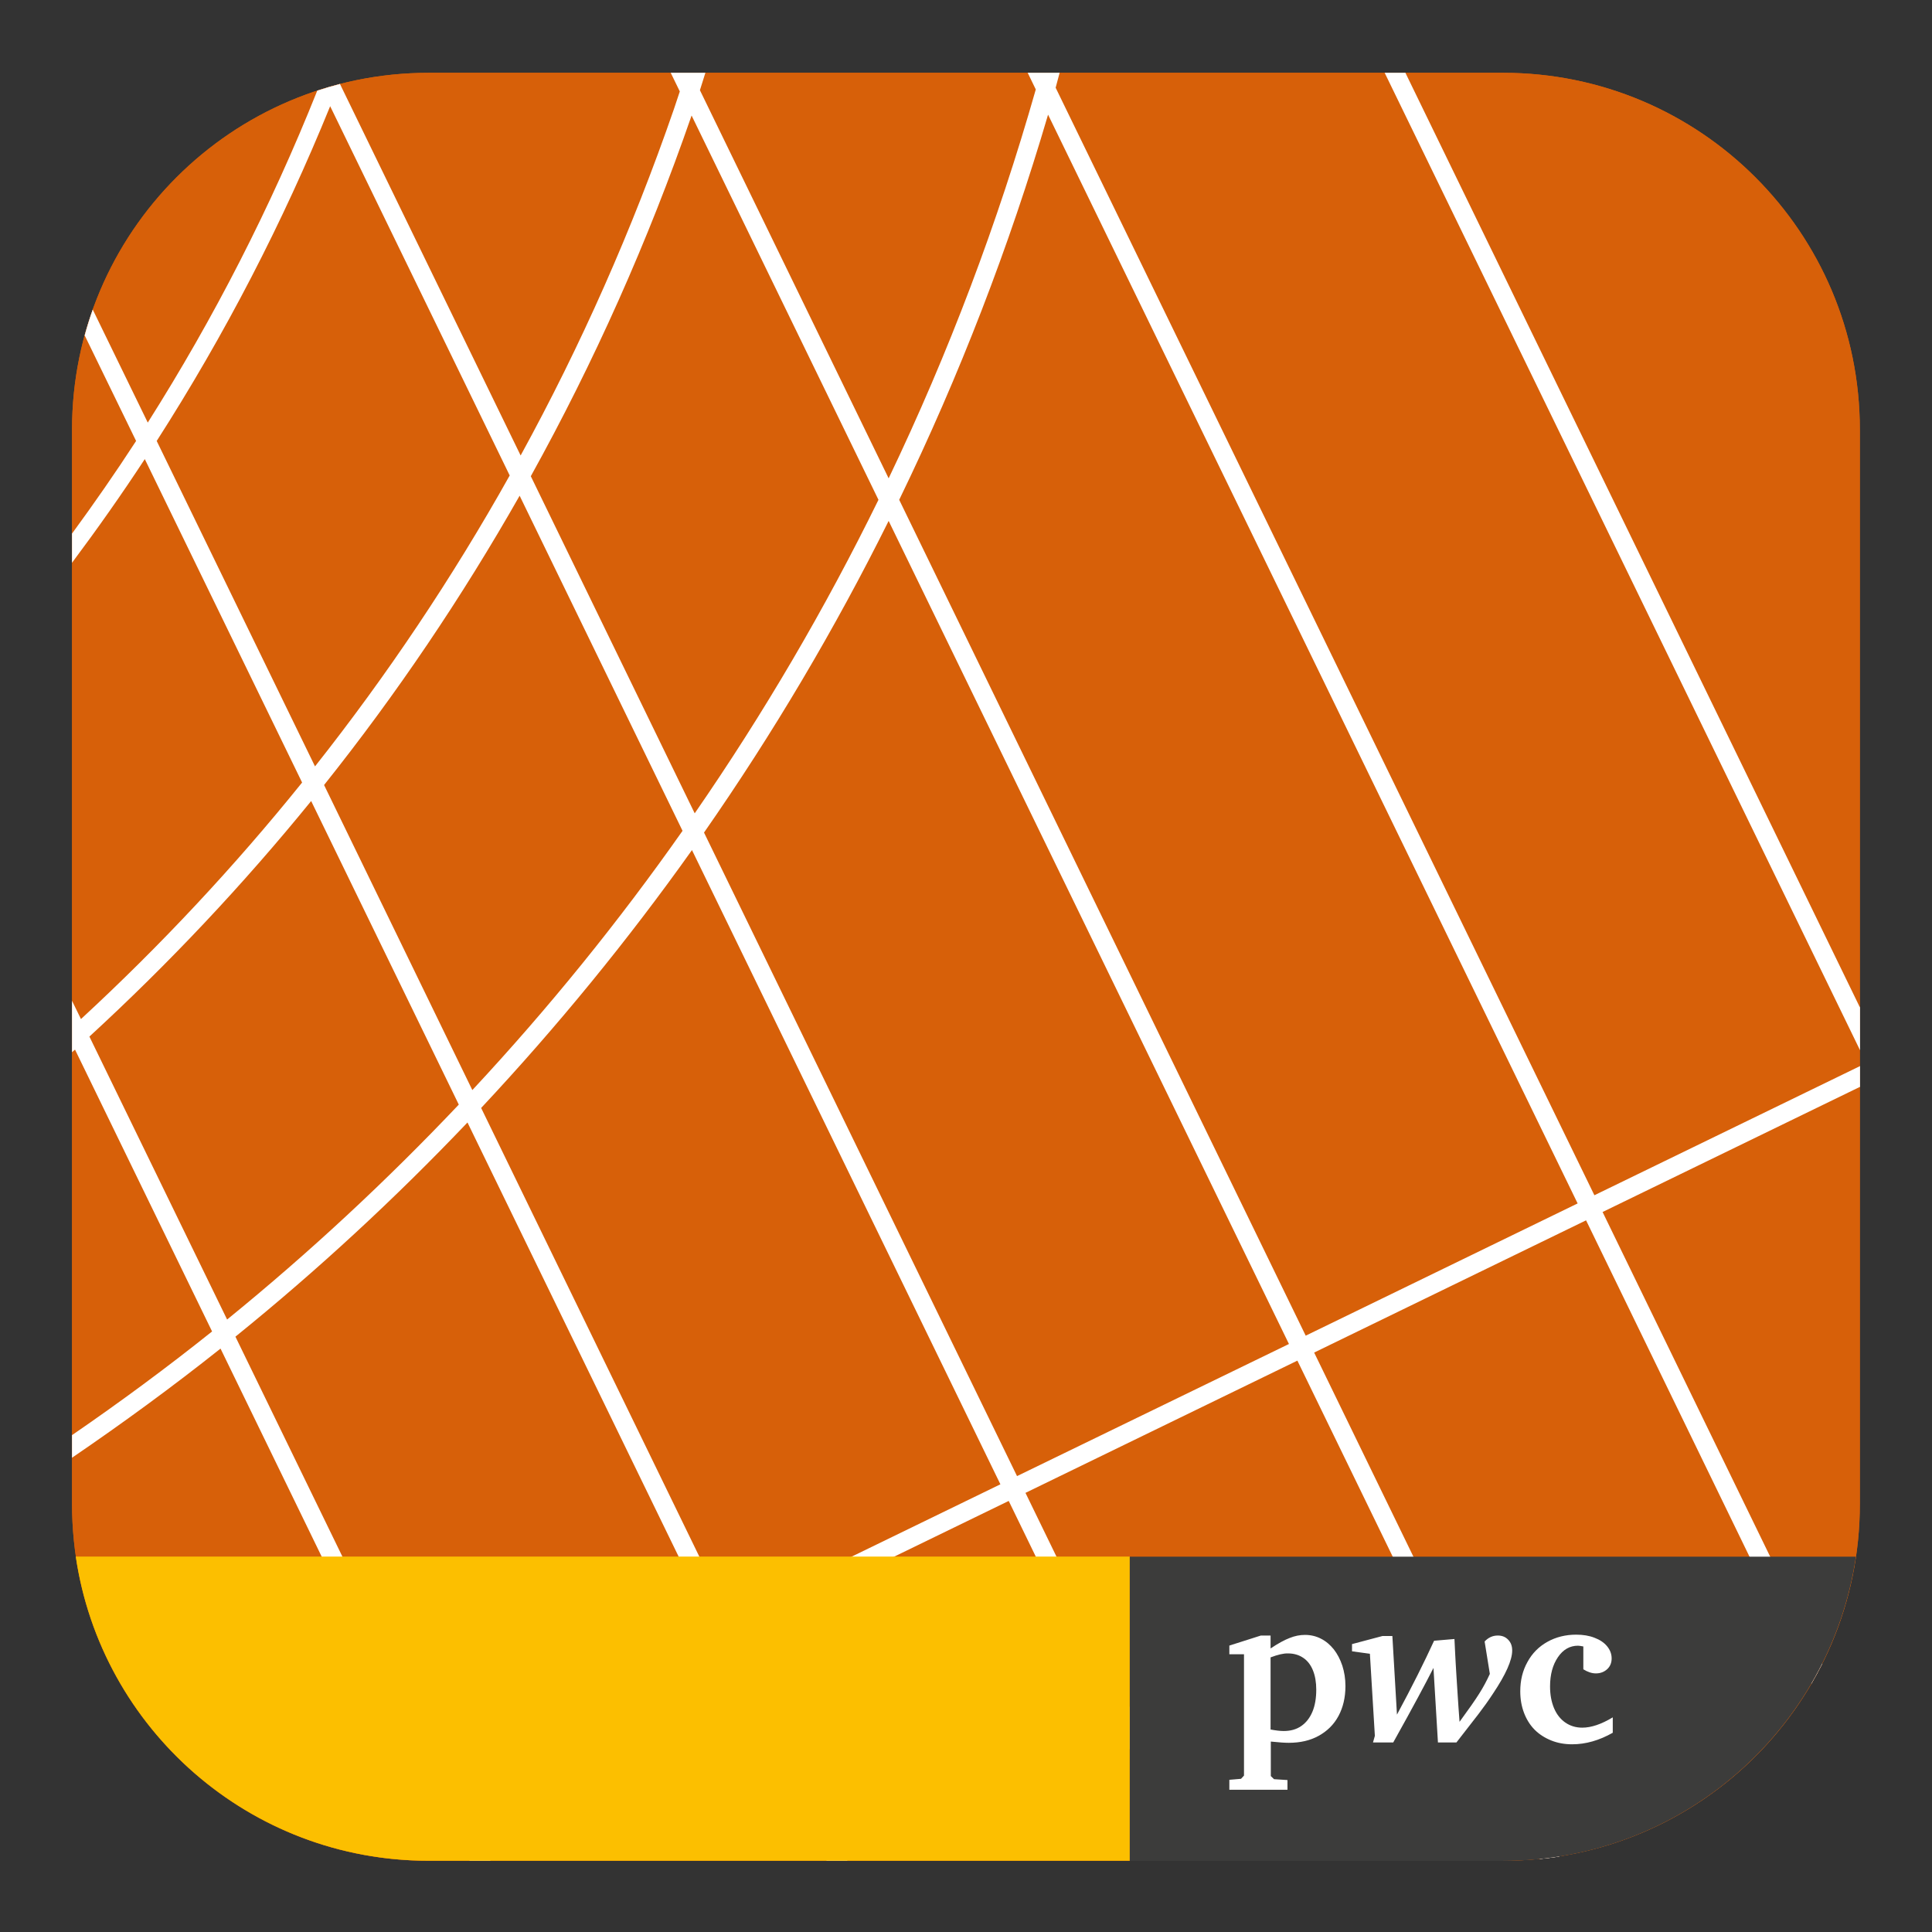
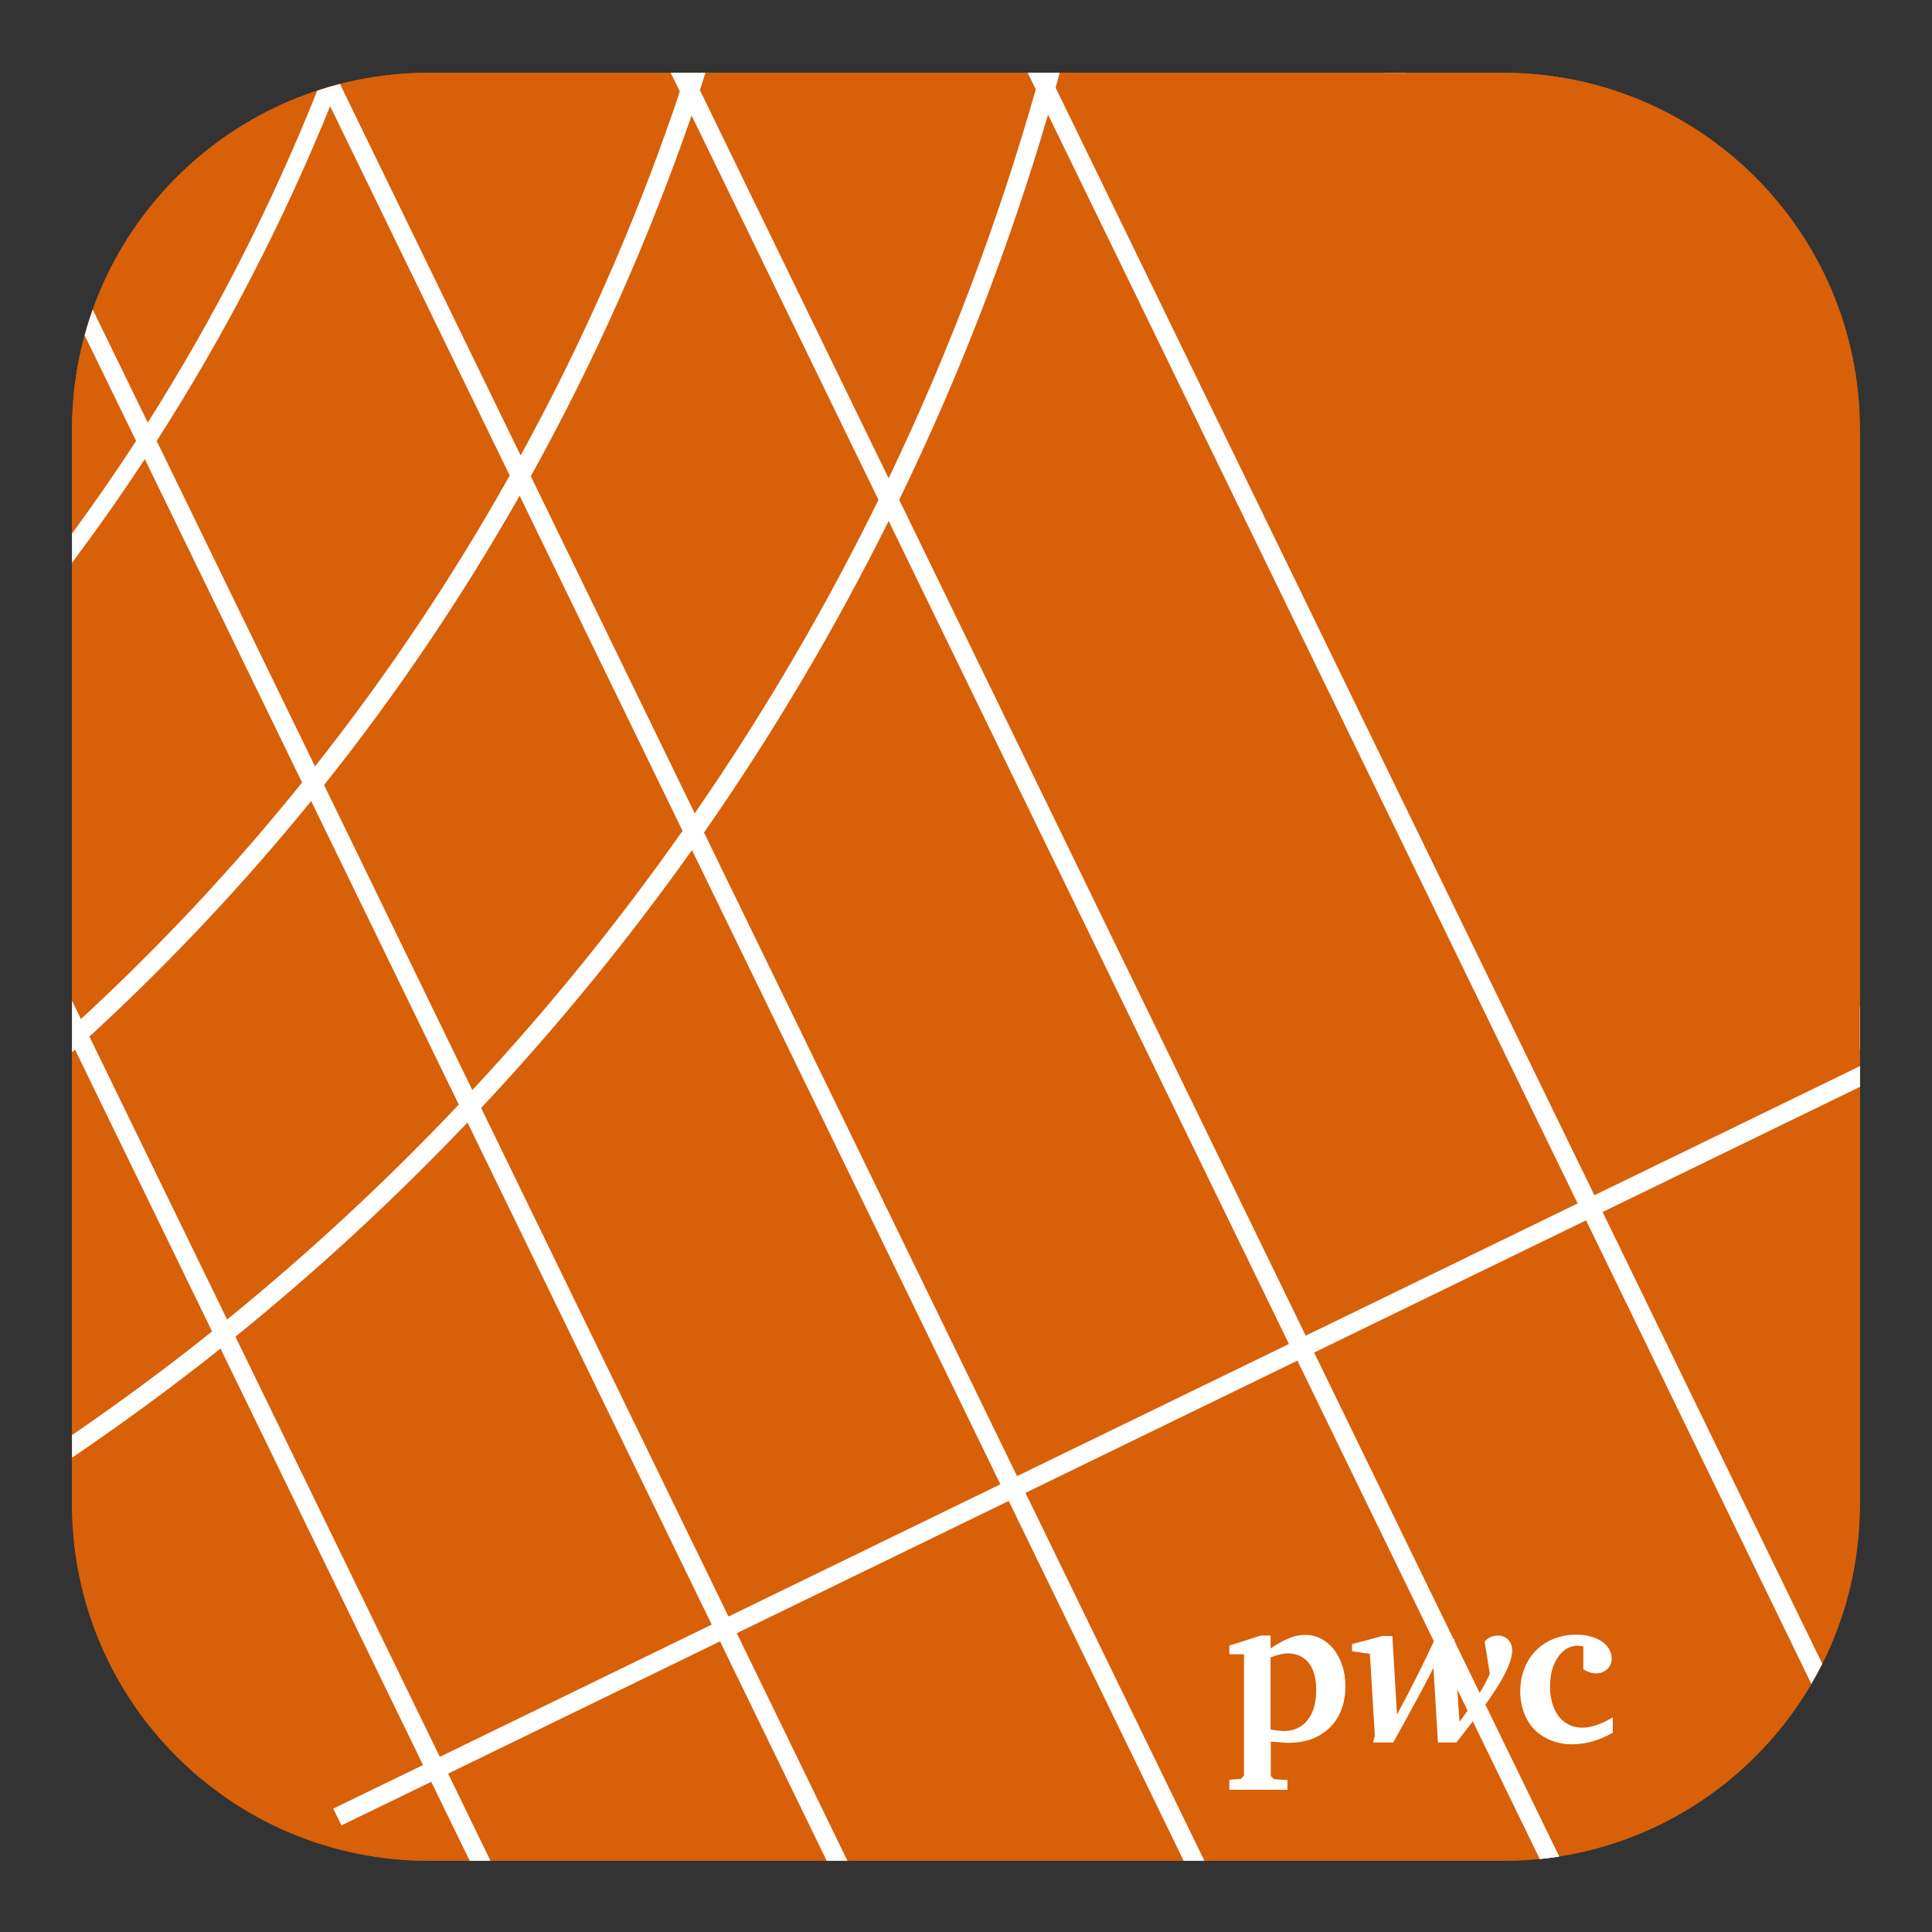
<svg xmlns="http://www.w3.org/2000/svg" width="228" height="228" viewBox="0 0 228 228" fill="none">
  <rect x="0" y="0" width="228" height="228" fill="#333333" stroke="none" />
  <path d="M177.403 219.593H50.597C27.343 219.593 8.5 200.749 8.5 177.495V50.705C8.5 27.451 27.343 8.593 50.597 8.593H177.388C200.642 8.593 219.485 27.436 219.485 50.69V177.481C219.5 200.749 200.657 219.593 177.403 219.593Z" fill="#D76009" />
  <path d="M213.756 198.713C214.21 197.936 214.635 197.145 215.046 196.339L189.125 143.032L219.5 128.262V125.815L188.158 141.054L124.579 10.351C124.74 9.765 124.887 9.179 125.048 8.593H121.282L122.235 10.556C117.751 26.308 111.949 41.664 104.871 56.449L82.599 10.644C82.819 9.97 83.024 9.281 83.244 8.593H79.156L80.225 10.791C79.991 11.479 79.771 12.168 79.537 12.857C74.613 27.114 68.547 40.785 61.441 53.753L40.121 9.912C39.212 10.146 38.333 10.41 37.439 10.703C31.944 24.476 25.233 37.561 17.438 49.87L10.947 36.536C10.595 37.532 10.273 38.558 9.995 39.583L16.061 52.038C13.643 55.76 11.108 59.409 8.5 62.969V66.413C11.489 62.412 14.361 58.339 17.087 54.178L35.652 92.348C27.651 102.283 18.933 111.602 9.555 120.262L8.5 118.108V124.174C8.617 124.071 8.734 123.969 8.852 123.866L25.028 157.128C19.695 161.392 14.171 165.465 8.5 169.363V172.03C14.522 167.927 20.383 163.634 26.025 159.15L49.923 208.296L39.329 213.439L40.297 215.417L50.891 210.274L55.433 219.593H57.88L52.883 209.307L84.973 193.701L97.56 219.593H100.007L86.951 192.734L119.041 177.129L139.686 219.593H142.133L121.019 176.177L153.108 160.571L181.71 219.388C182.487 219.314 183.249 219.212 184.011 219.095L155.086 159.619L187.176 144.014L213.756 198.713ZM81.617 13.633L103.67 58.984C97.384 71.805 90.145 84.172 81.984 95.982L62.642 56.2C70.115 42.719 76.474 28.491 81.617 13.633ZM80.548 98.048C73.031 108.745 64.752 118.972 55.741 128.643L38.245 92.641C46.788 81.93 54.495 70.515 61.323 58.5L80.548 98.048ZM18.493 52.038C26.538 39.495 33.38 26.264 38.963 12.534L60.151 56.112C53.382 68.2 45.689 79.673 37.175 90.443L18.493 52.038ZM10.551 122.328C19.944 113.697 28.677 104.422 36.721 94.531L54.143 130.357C45.645 139.325 36.531 147.809 26.801 155.721L10.551 122.328ZM51.901 207.328L27.783 157.743C37.527 149.86 46.656 141.406 55.169 132.467L83.991 191.723L51.901 207.328ZM85.969 190.771L56.781 130.753C65.792 121.126 74.1 110.957 81.661 100.319L118.059 175.166L85.969 190.771ZM120.022 174.198L83.083 98.253C91.259 86.516 98.541 74.208 104.871 61.475L152.112 158.608L120.022 174.198ZM154.09 157.626L106.117 58.984C113.223 44.346 119.099 29.136 123.685 13.531L186.18 142.021L154.09 157.626Z" fill="white" />
  <path d="M163.409 8.593L219.5 123.925V118.899L165.856 8.593H163.409Z" fill="white" />
  <path d="M177.403 219.593H50.597C27.343 219.593 8.5 200.749 8.5 177.495V50.705C8.5 27.451 27.343 8.593 50.597 8.593H177.388C200.642 8.593 219.485 27.436 219.485 50.69V177.481C219.5 200.749 200.657 219.593 177.403 219.593Z" fill="#D76009" />
  <path d="M213.756 198.713C214.21 197.936 214.635 197.145 215.046 196.339L189.125 143.032L219.5 128.262V125.815L188.158 141.054L124.579 10.351C124.74 9.765 124.887 9.179 125.048 8.593H121.282L122.235 10.556C117.751 26.308 111.949 41.664 104.871 56.449L82.599 10.644C82.819 9.97 83.024 9.281 83.244 8.593H79.156L80.225 10.791C79.991 11.479 79.771 12.168 79.537 12.857C74.613 27.114 68.547 40.785 61.441 53.753L40.121 9.912C39.212 10.146 38.333 10.41 37.439 10.703C31.944 24.476 25.233 37.561 17.438 49.87L10.947 36.536C10.595 37.532 10.273 38.558 9.995 39.583L16.061 52.038C13.643 55.76 11.108 59.409 8.5 62.969V66.413C11.489 62.412 14.361 58.339 17.087 54.178L35.652 92.348C27.651 102.283 18.933 111.602 9.555 120.262L8.5 118.108V124.174C8.617 124.071 8.734 123.969 8.852 123.866L25.028 157.128C19.695 161.392 14.171 165.465 8.5 169.363V172.03C14.522 167.927 20.383 163.634 26.025 159.15L49.923 208.296L39.329 213.439L40.297 215.417L50.891 210.274L55.433 219.593H57.88L52.883 209.307L84.973 193.701L97.56 219.593H100.007L86.951 192.734L119.041 177.129L139.686 219.593H142.133L121.019 176.177L153.108 160.571L181.71 219.388C182.487 219.314 183.249 219.212 184.011 219.095L155.086 159.619L187.176 144.014L213.756 198.713ZM81.617 13.633L103.67 58.984C97.384 71.805 90.145 84.172 81.984 95.982L62.642 56.2C70.115 42.719 76.474 28.491 81.617 13.633ZM80.548 98.048C73.031 108.745 64.752 118.972 55.741 128.643L38.245 92.641C46.788 81.93 54.495 70.515 61.323 58.5L80.548 98.048ZM18.493 52.038C26.538 39.495 33.38 26.264 38.963 12.534L60.151 56.112C53.382 68.2 45.689 79.673 37.175 90.443L18.493 52.038ZM10.551 122.328C19.944 113.697 28.677 104.422 36.721 94.531L54.143 130.357C45.645 139.325 36.531 147.809 26.801 155.721L10.551 122.328ZM51.901 207.328L27.783 157.743C37.527 149.86 46.656 141.406 55.169 132.467L83.991 191.723L51.901 207.328ZM85.969 190.771L56.781 130.753C65.792 121.126 74.1 110.957 81.661 100.319L118.059 175.166L85.969 190.771ZM120.022 174.198L83.083 98.253C91.259 86.516 98.541 74.208 104.871 61.475L152.112 158.608L120.022 174.198ZM154.09 157.626L106.117 58.984C113.223 44.346 119.099 29.136 123.685 13.531L186.18 142.021L154.09 157.626Z" fill="white" />
-   <path d="M163.409 8.593L219.5 123.925V118.899L165.856 8.593H163.409Z" fill="white" />
-   <path d="M50.583 219.593H133.327V183.693H8.94C11.929 204.017 29.439 219.593 50.583 219.593Z" fill="#FCBF00" />
-   <path d="M133.327 183.708V219.607H177.373C198.517 219.607 216.013 204.017 219.016 183.708H133.327Z" fill="#3C3C3B" />
  <path d="M145.078 210.039L146.456 209.922L146.807 209.541V195.225H145.078V194.2L148.8 193.013H149.943V194.537C150.822 193.95 151.57 193.54 152.185 193.306C152.8 193.057 153.401 192.939 154.002 192.939C154.676 192.939 155.306 193.086 155.877 193.379C156.464 193.672 156.962 194.097 157.401 194.639C157.826 195.181 158.163 195.826 158.412 196.573C158.647 197.306 158.779 198.112 158.779 198.976C158.779 200.324 158.5 201.497 157.958 202.508C157.416 203.519 156.625 204.295 155.614 204.852C154.603 205.409 153.43 205.673 152.082 205.673C151.643 205.673 150.939 205.629 149.972 205.526V209.6L150.353 209.966L151.936 210.068V211.211H145.078V210.039ZM149.943 195.592V204.105C150.573 204.222 151.086 204.281 151.496 204.281C152.302 204.281 152.991 204.09 153.562 203.695C154.134 203.299 154.573 202.742 154.881 202.009C155.189 201.277 155.335 200.398 155.335 199.401C155.335 198.522 155.203 197.76 154.94 197.115C154.676 196.471 154.295 195.972 153.782 195.635C153.284 195.298 152.683 195.123 151.994 195.123C151.482 195.108 150.793 195.269 149.943 195.592Z" fill="white" />
  <path d="M163.145 193.071H164.317L164.859 202.346C166.647 199.035 168.098 196.119 169.241 193.628L171.644 193.423C171.673 193.965 171.702 194.566 171.732 195.225C171.761 195.885 171.819 196.734 171.878 197.76C171.937 198.786 171.995 199.636 172.039 200.266C172.083 200.91 172.142 201.892 172.244 203.196C173.314 201.731 174.091 200.632 174.574 199.855C175.058 199.094 175.468 198.317 175.82 197.54L175.204 193.716C175.644 193.247 176.157 193.013 176.757 193.013C177.27 193.013 177.666 193.174 177.988 193.511C178.311 193.848 178.457 194.258 178.457 194.786C178.457 195.914 177.71 197.599 176.201 199.855C175.908 200.295 175.644 200.691 175.38 201.057C175.131 201.409 174.823 201.819 174.472 202.288C174.12 202.742 173.255 203.856 171.878 205.629H169.695L169.167 196.837C168.684 197.804 168.068 198.947 167.35 200.295C166.632 201.643 165.651 203.416 164.42 205.629H162.031L162.251 204.852L161.665 195.167L159.555 194.874V194.024L163.145 193.071Z" fill="white" />
  <path d="M190.326 202.669V204.486C188.729 205.394 187.132 205.848 185.535 205.848C184.641 205.848 183.82 205.702 183.058 205.394C182.296 205.087 181.637 204.662 181.095 204.119C180.553 203.563 180.142 202.903 179.849 202.127C179.556 201.35 179.41 200.515 179.41 199.592C179.41 198.302 179.688 197.159 180.26 196.134C180.816 195.108 181.608 194.317 182.604 193.76C183.6 193.203 184.743 192.91 186.003 192.91C186.809 192.91 187.542 193.027 188.172 193.276C188.802 193.511 189.3 193.848 189.652 194.273C190.004 194.698 190.194 195.181 190.194 195.709C190.194 196.236 190.018 196.661 189.667 196.984C189.315 197.306 188.875 197.482 188.333 197.482C187.864 197.482 187.366 197.321 186.853 196.998V194.302C186.546 194.243 186.34 194.214 186.223 194.214C185.256 194.214 184.465 194.668 183.849 195.577C183.234 196.485 182.926 197.628 182.926 199.02C182.926 200.002 183.088 200.852 183.395 201.585C183.703 202.317 184.157 202.889 184.729 203.284C185.3 203.68 185.974 203.885 186.721 203.885C187.791 203.885 188.993 203.475 190.326 202.669Z" fill="white" />
</svg>